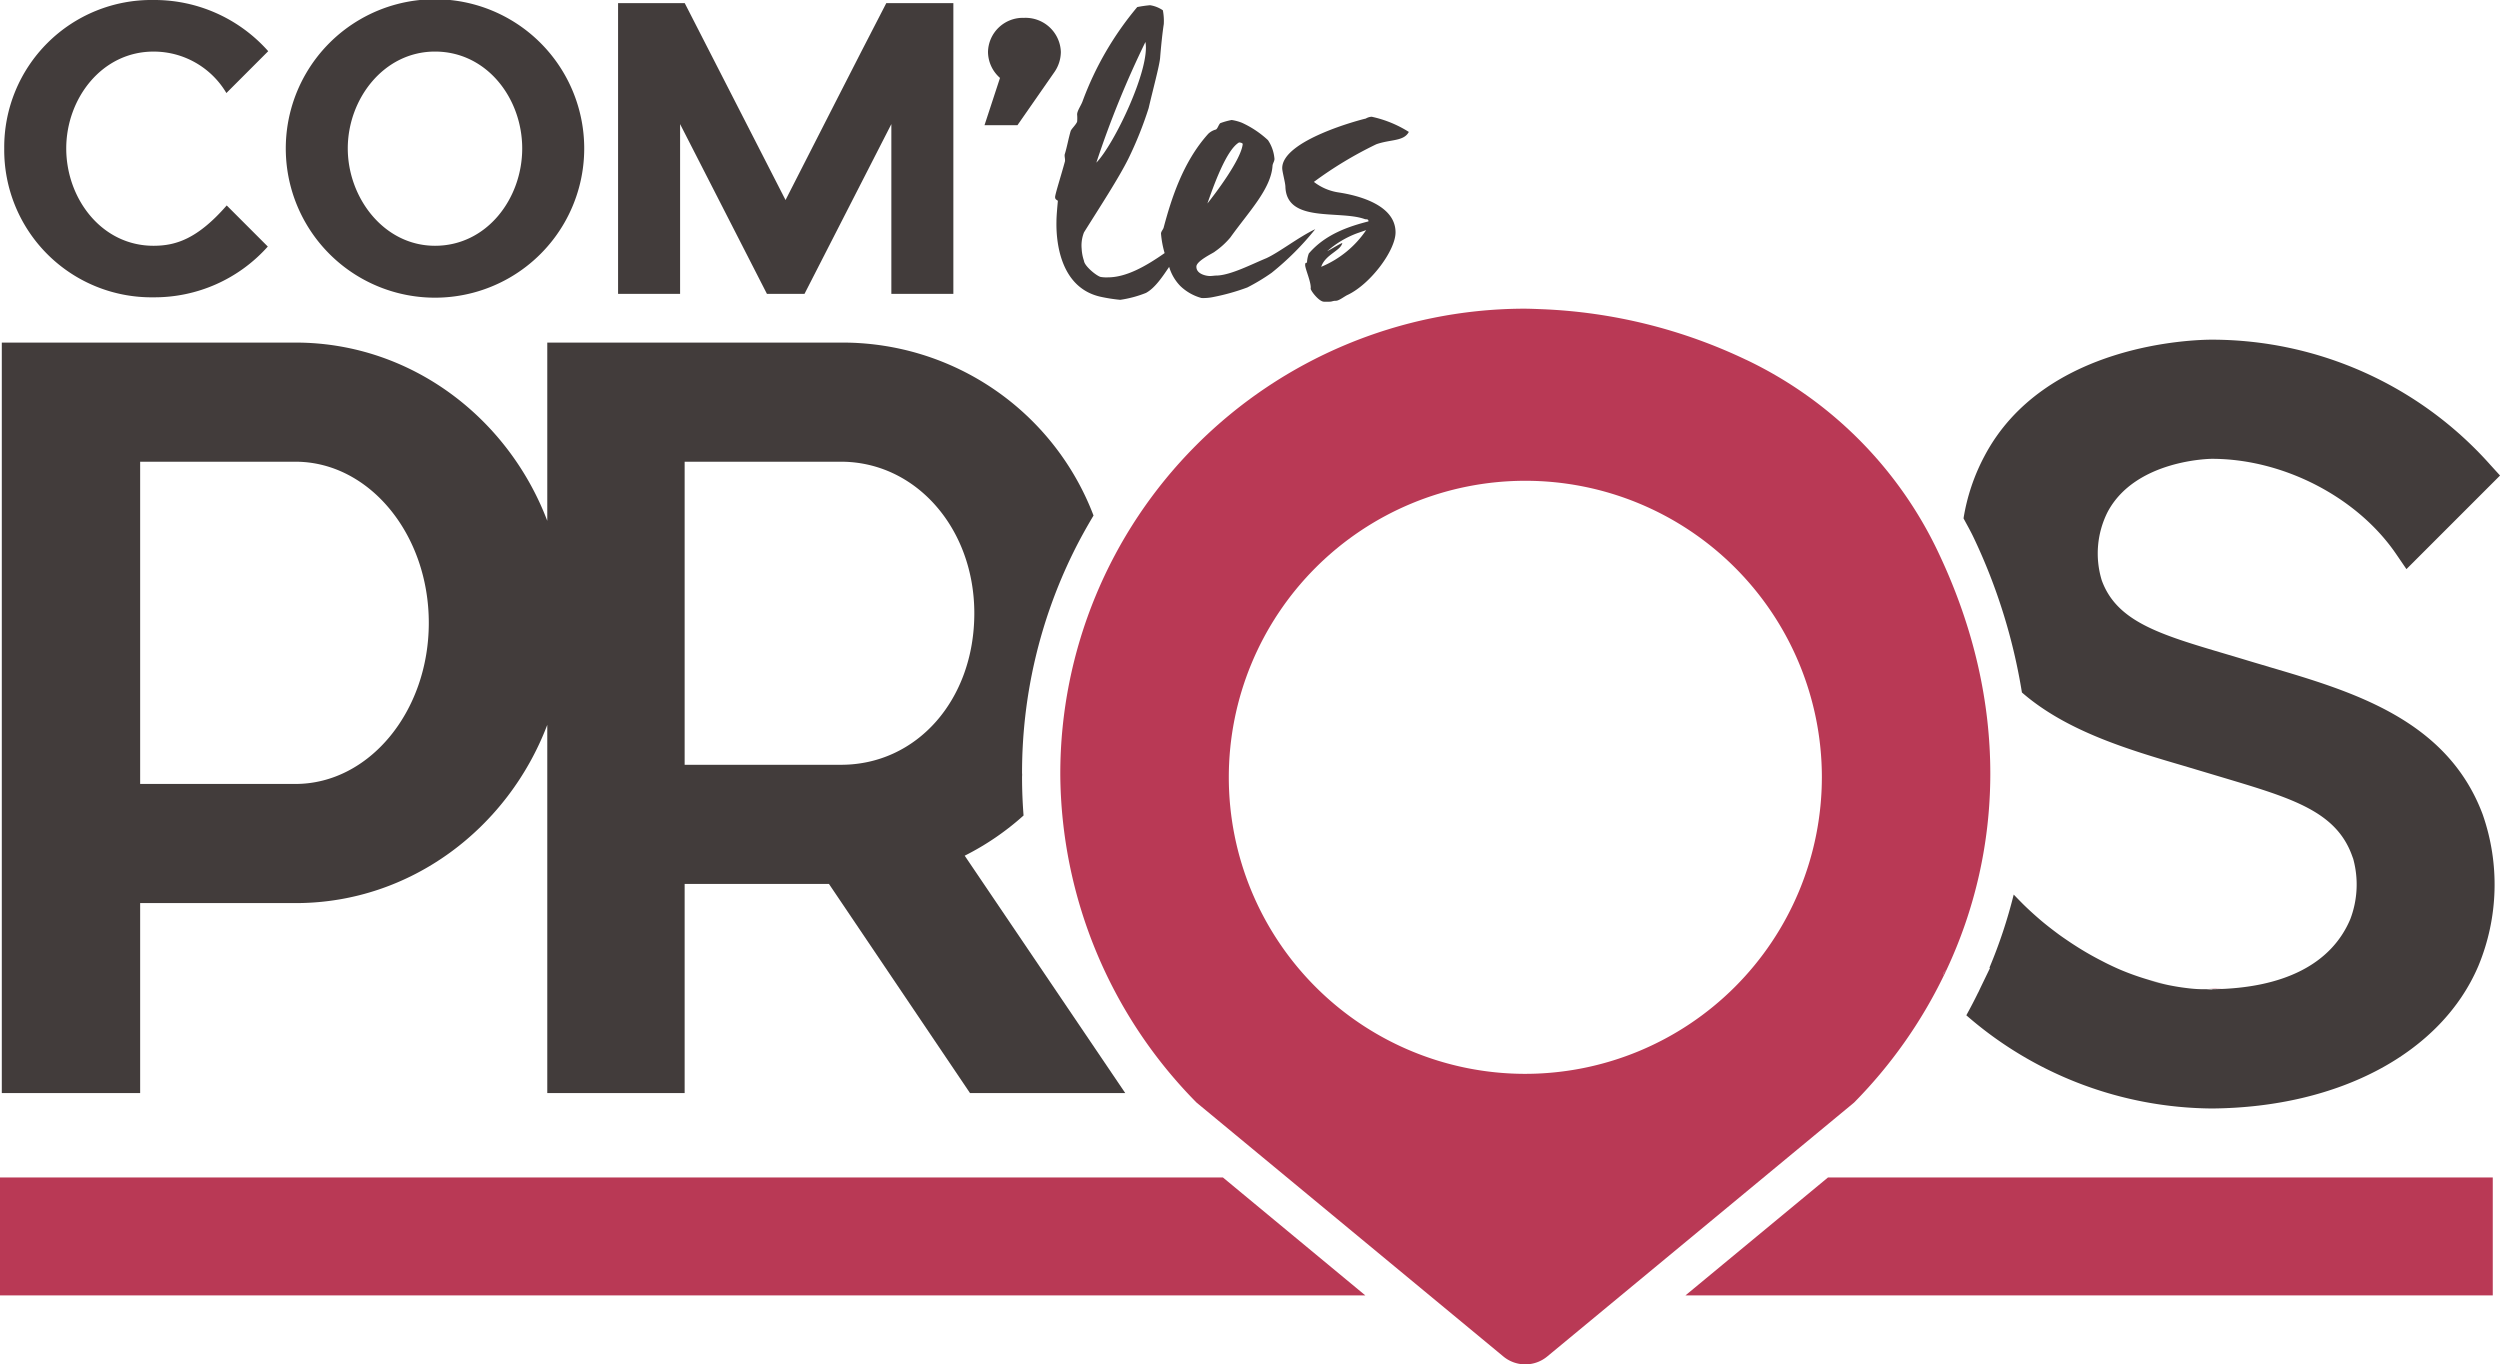
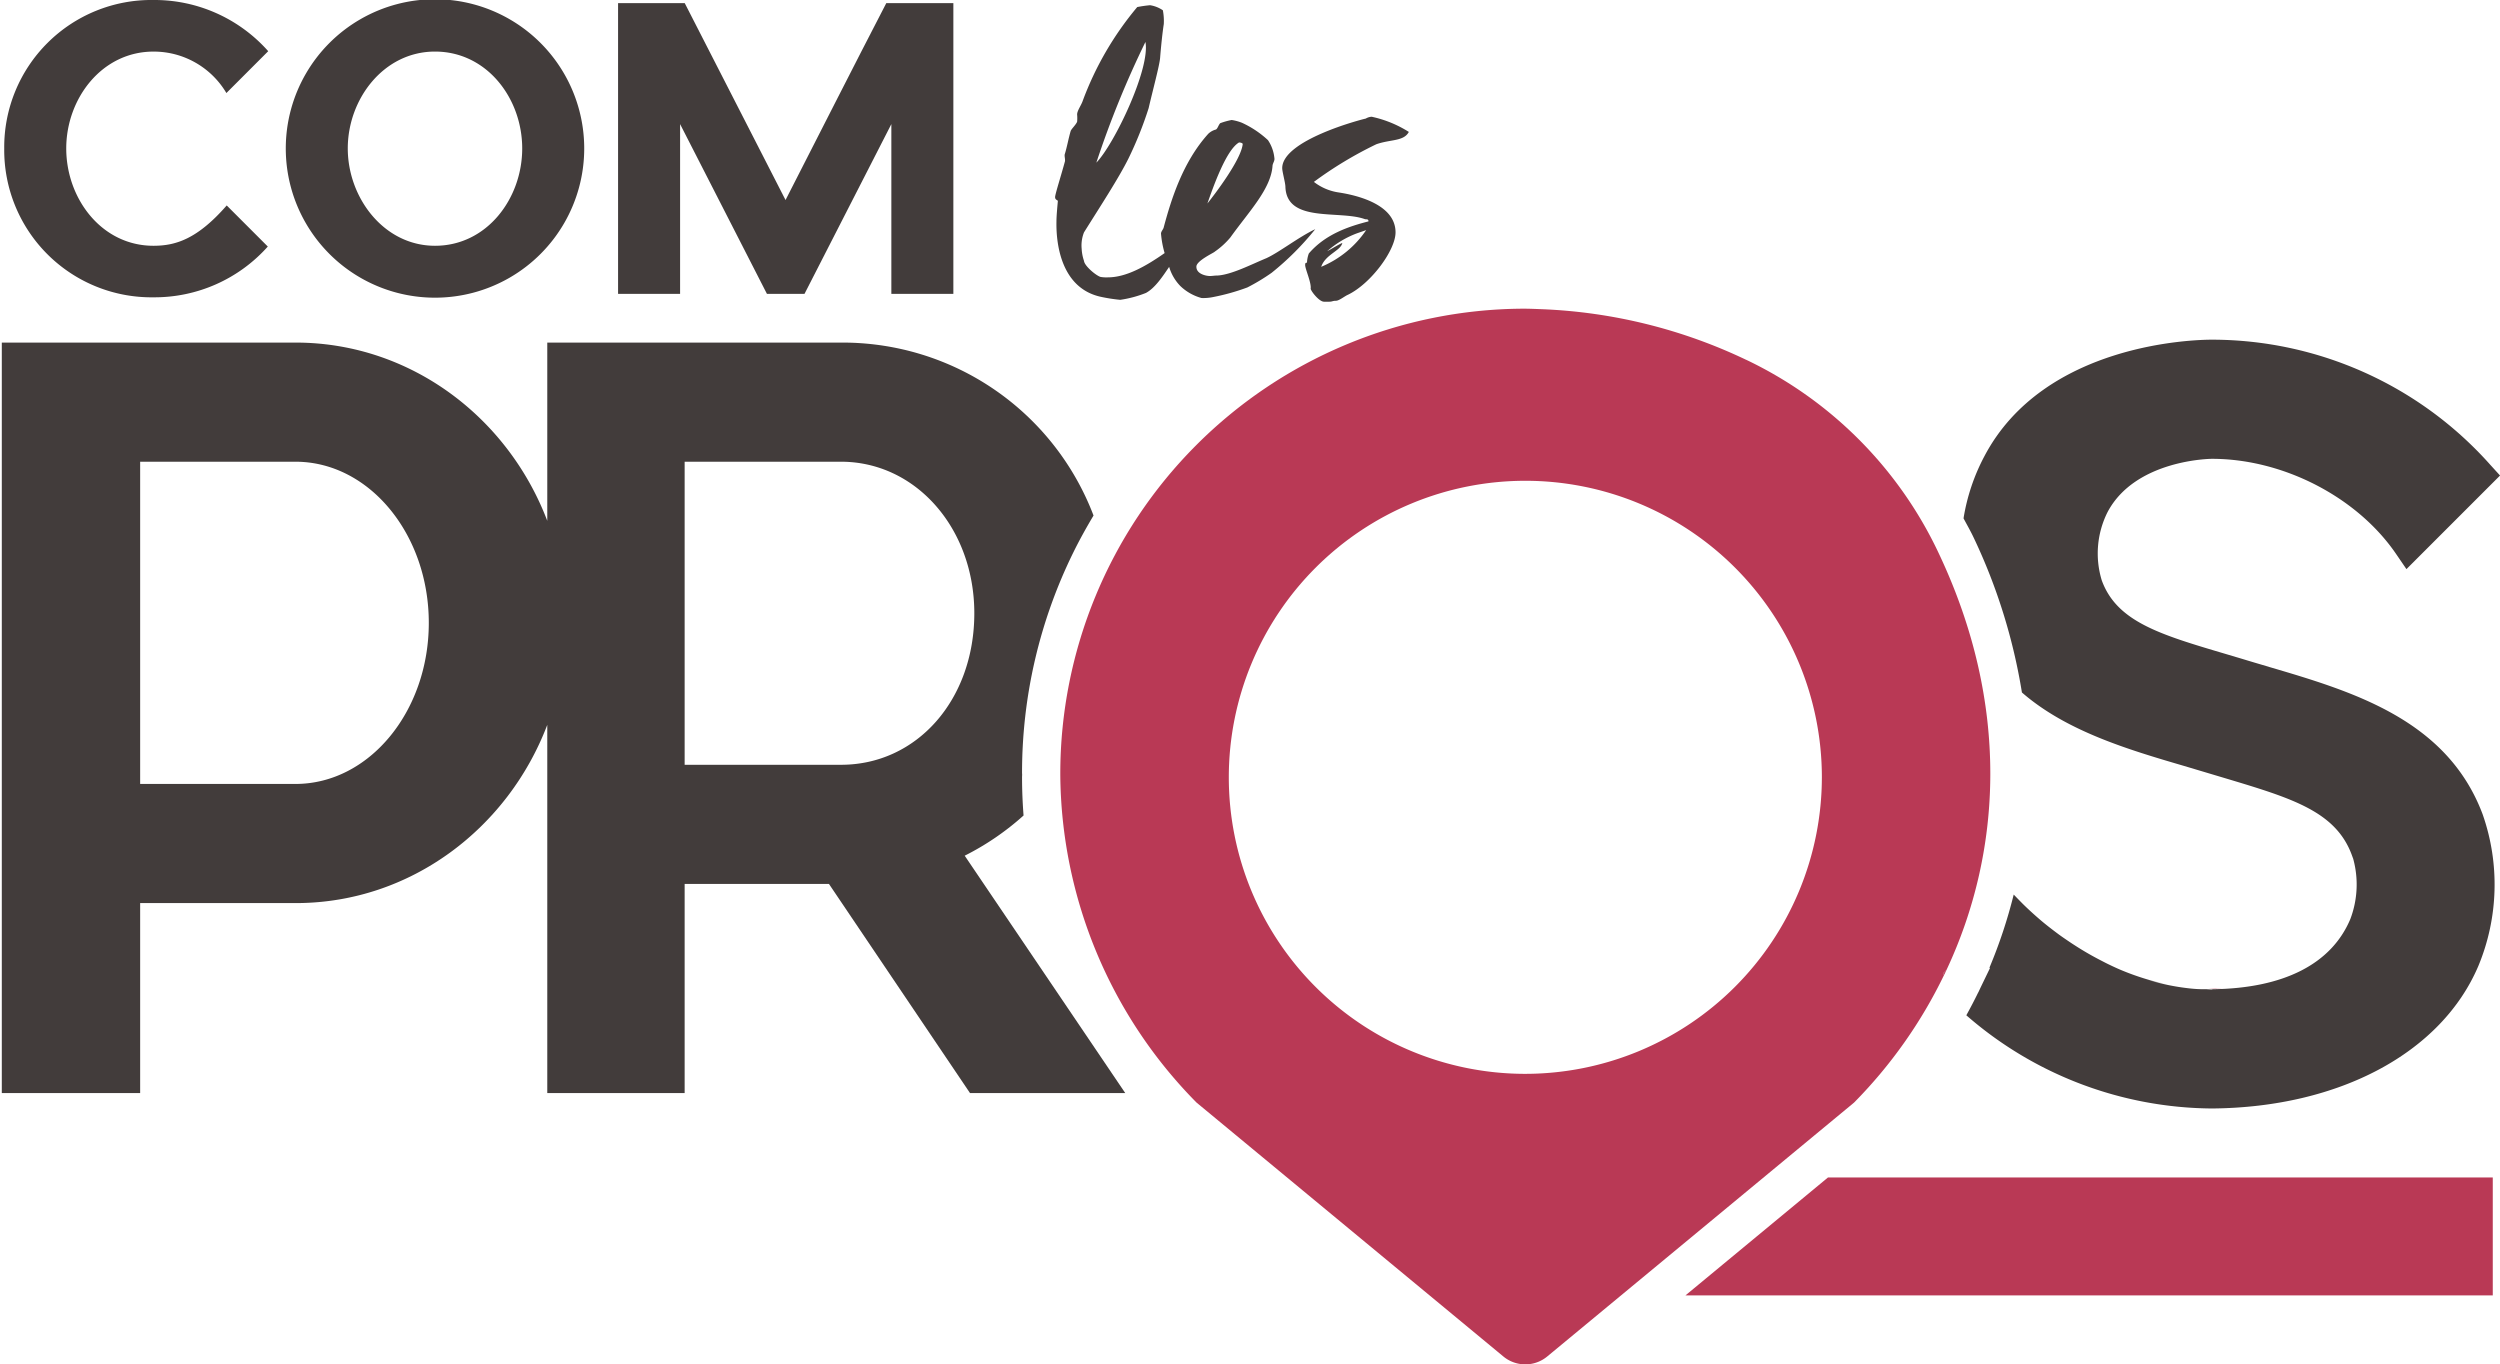
<svg xmlns="http://www.w3.org/2000/svg" width="331.73" height="181.046" viewBox="0 0 331.73 181.046">
  <defs>
    <clipPath id="clip-path">
      <rect id="Rectangle_25" data-name="Rectangle 25" width="331.73" height="181.046" fill="none" />
    </clipPath>
  </defs>
  <g id="Groupe_574" data-name="Groupe 574" transform="translate(-52 414)">
    <g id="Groupe_27" data-name="Groupe 27" transform="translate(52 -414)" clip-path="url(#clip-path)">
      <path id="Tracé_301" data-name="Tracé 301" d="M246.988,110.115l-.118-.006.118.006" transform="translate(47.3 21.097)" fill="#b93955" />
      <path id="Tracé_302" data-name="Tracé 302" d="M248.007,110.167c-.113-.008-.228-.018-.363-.031-.223-.008-.449-.008-.674-.021Z" transform="translate(47.319 21.098)" fill="#b93955" />
-       <path id="Tracé_303" data-name="Tracé 303" d="M247.84,110.159c.486.037.761.039.761.039Z" transform="translate(47.486 21.106)" fill="#b93955" />
      <path id="Tracé_304" data-name="Tracé 304" d="M216.521,108.666c.1-.216.207-.431.311-.647l-.472.472Z" transform="translate(41.454 20.696)" fill="#b93955" />
      <path id="Tracé_305" data-name="Tracé 305" d="M294.811,146.765V131.117H206.6l-18.911,15.648Z" transform="translate(35.96 25.122)" fill="#b93955" />
-       <path id="Tracé_306" data-name="Tracé 306" d="M0,131.117v15.648H181.164L162.27,131.117Z" transform="translate(0 25.122)" fill="#b93955" />
      <path id="Tracé_307" data-name="Tracé 307" d="M246.817,110.1l.064.008c.038,0,.077,0,.117,0l1.037.052a.32.32,0,0,1-.046,0c-.4-.012-.783-.035-1.171-.062" transform="translate(47.29 21.096)" fill="#b93955" />
-       <path id="Tracé_308" data-name="Tracé 308" d="M248.6,110.2l-.761-.039c.487.037.761.039.761.039" transform="translate(47.486 21.106)" fill="#b93955" />
      <path id="Tracé_309" data-name="Tracé 309" d="M247.848,110.16l.761.039c-.275,0-.536-.036-.81-.043l.049,0" transform="translate(47.478 21.106)" fill="#b93955" />
      <path id="Tracé_310" data-name="Tracé 310" d="M247.536,110.133c.118.013.216.02.315.029.272.007.534.043.808.043l-.013-.036-.031,0c-.357,0-.719-.024-1.078-.038" transform="translate(47.428 21.101)" fill="#b93955" />
      <path id="Tracé_311" data-name="Tracé 311" d="M247.055,110.119l-1.15-.058a17.18,17.18,0,0,0,2.238.113l-.97-.049c-.038,0-.077,0-.118-.006" transform="translate(47.115 21.088)" fill="#b93955" />
      <path id="Tracé_312" data-name="Tracé 312" d="M35.445,32.715a20.137,20.137,0,0,1-15.171,6.736A19.54,19.54,0,0,1,.472,19.7,19.53,19.53,0,0,1,20.274,0,20.181,20.181,0,0,1,35.5,6.792l-5.55,5.554a11.2,11.2,0,0,0-9.671-5.5C13.431,6.842,8.7,13.067,8.7,19.7s4.679,12.912,11.572,12.912c2.931,0,5.813-.875,9.722-5.351Z" transform="translate(0.09 0)" fill="#423c3b" />
      <path id="Tracé_313" data-name="Tracé 313" d="M71.424,19.7a19.8,19.8,0,0,1-39.6,0,19.8,19.8,0,0,1,39.6,0m-31.374,0c0,6.532,4.783,12.912,11.572,12.912,6.9,0,11.574-6.277,11.574-12.912S58.518,6.843,51.622,6.843c-6.789,0-11.572,6.273-11.572,12.857" transform="translate(6.097)" fill="#423c3b" />
      <path id="Tracé_314" data-name="Tracé 314" d="M113.316,38.924h-8.228V16.4L93.565,38.924H88.577L77.056,16.4V38.924h-8.23V.348h8.846L91.047,26.476c4.371-8.538,9-17.7,13.37-26.128h8.9Z" transform="translate(13.187 0.067)" fill="#423c3b" />
-       <path id="Tracé_315" data-name="Tracé 315" d="M118.94,9.136,114,16.236H109.63l2.057-6.277a4.648,4.648,0,0,1-1.593-3.445,4.626,4.626,0,0,1,4.784-4.525,4.684,4.684,0,0,1,4.884,4.525,4.763,4.763,0,0,1-.822,2.623" transform="translate(21.005 0.381)" fill="#423c3b" />
      <path id="Tracé_316" data-name="Tracé 316" d="M145.557,34.136c-2.067.853-4.627,2.194-6.514,2.314-.489,0-.61.062-1.034.062s-1.767-.243-1.767-1.217c-.061-.792,2.376-1.89,2.436-2.013a10.422,10.422,0,0,0,2.07-1.884c2.436-3.413,5.422-6.455,5.6-9.561.062-.366.306-.608.244-.976a5.188,5.188,0,0,0-.852-2.376,13.028,13.028,0,0,0-3.47-2.313,6.474,6.474,0,0,0-1.342-.362,9.116,9.116,0,0,0-1.523.424c-.243.244-.365.792-.608.852a2.291,2.291,0,0,0-.976.551c-3.407,3.775-4.931,8.767-5.9,12.36-.06.365-.427.61-.367.974a12.9,12.9,0,0,0,.472,2.5c-2.507,1.758-5.1,3.221-7.533,3.221a4.456,4.456,0,0,1-.978-.06c-.605-.185-2.129-1.462-2.189-2.132a5.843,5.843,0,0,1-.307-1.584,4.726,4.726,0,0,1,.307-2.191c2.129-3.41,4.565-7.122,5.9-9.8a49.248,49.248,0,0,0,2.683-6.7c.546-2.374,1.461-5.726,1.522-6.7.122-1.525.305-3.29.485-4.446a7.478,7.478,0,0,0-.123-1.826,4.122,4.122,0,0,0-1.7-.673,16.231,16.231,0,0,0-1.7.245,42.068,42.068,0,0,0-7.248,12.482c-.185.547-.73,1.277-.73,1.768a5.315,5.315,0,0,1,0,.974c-.185.425-.73.912-.853,1.218-.305,1.034-.485,2.129-.792,3.105-.061.305.123.73,0,1.036-.425,1.584-1.276,4.262-1.276,4.626,0,.428.363.366.363.549-.063.73-.184,1.949-.184,2.739-.06,3.288.794,8.769,5.786,9.928a21.5,21.5,0,0,0,2.679.423,14.981,14.981,0,0,0,3.408-.914c1.248-.668,2.3-2.314,3.081-3.46a6.117,6.117,0,0,0,1.491,2.549,6.537,6.537,0,0,0,2.8,1.584,6.276,6.276,0,0,0,1.522-.123A28.66,28.66,0,0,0,143,38.032a26.522,26.522,0,0,0,3.224-1.945,37.266,37.266,0,0,0,5.788-5.788c-2.191,1.038-4.75,3.045-6.457,3.836M129.479,5.458c.672,3.532-4.141,13.578-6.513,16.014a127.94,127.94,0,0,1,6.513-16.014m12.426,13.335s.366,0,.486.185c-.183,2.069-3.715,6.7-4.69,7.913.792-2.252,2.5-7.122,4.2-8.1" transform="translate(22.51 0.112)" fill="#423c3b" />
      <path id="Tracé_317" data-name="Tracé 317" d="M159.587,15.015A15.259,15.259,0,0,0,154.656,13a1.718,1.718,0,0,0-.789.244c-.609.123-11.084,2.86-11.084,6.576,0,.489.424,1.949.424,2.5.185,4.81,7.188,3.046,10.537,4.265.181.06.487-.062.487.3-2.62.671-5.724,1.7-7.918,4.262a3.967,3.967,0,0,0-.241,1.158c-.061.181-.244-.062-.244.366,0,.546.852,2.374.729,3.166.123.425,1.156,1.706,1.767,1.706h.729c.365,0,.427-.123.853-.123s1.156-.608,1.584-.792c3.045-1.461,6.331-5.907,6.331-8.283,0-3.713-5.116-4.931-7.551-5.3a7.012,7.012,0,0,1-3.284-1.4,51.439,51.439,0,0,1,8.279-4.993c1.886-.668,3.652-.366,4.321-1.642m-11.629,17.9c.549-1.646,2.619-2.133,2.8-3.167-.67.3-1.4.791-2.01,1.1a12.665,12.665,0,0,1,3.957-2.376l1.219-.425a13.422,13.422,0,0,1-5.968,4.872" transform="translate(27.357 2.491)" fill="#423c3b" />
      <path id="Tracé_318" data-name="Tracé 318" d="M241.6,109.688a29.831,29.831,0,0,0,3.677.5,30.138,30.138,0,0,1-3.677-.5" transform="translate(46.291 21.016)" fill="#423c3b" />
      <path id="Tracé_319" data-name="Tracé 319" d="M241.4,109.641c.08.015.155.041.235.056-.08-.015-.155-.041-.235-.056" transform="translate(46.253 21.007)" fill="#423c3b" />
      <path id="Tracé_320" data-name="Tracé 320" d="M259.145,81.227c-1.175-.343-2.345-.688-3.509-1.045l-2.2-.655c-8.7-2.574-14.445-4.274-16.442-9.764a12.223,12.223,0,0,1,.773-9.068c3.7-6.983,13.745-7.061,13.849-7.061,9.443,0,19.257,5.064,24.416,12.6l1.391,2.036,12.419-12.419-1.313-1.444a49.489,49.489,0,0,0-36.912-16.583c-2.258,0-22.276.435-30.19,15.453a26.557,26.557,0,0,0-2.775,8.255c.447.84.921,1.663,1.331,2.53A76.039,76.039,0,0,1,226.4,84.638c5.888,5.123,14.031,7.559,21.538,9.754l5.516,1.649c8.809,2.644,14.628,4.395,16.743,10.228l.141.387.006,0a12.914,12.914,0,0,1-.367,8.048c-2.513,5.978-8.86,9.2-18.329,9.312l.013.035s-.274,0-.759-.039l-.068,0a17.017,17.017,0,0,1-2.239-.112,29.732,29.732,0,0,1-5.474-1.13c.854.249,1.746.447,2.648.63-1.078-.222-2.145-.5-3.195-.831-1.082-.337-2.125-.722-3.132-1.148-.521-.222-1.057-.474-1.6-.736-.4-.194-.786-.4-1.175-.6-.931-.485-1.886-1.03-2.86-1.643-.366-.234-.727-.462-1.076-.7-.48-.322-.964-.651-1.454-1.008-.829-.617-1.638-1.237-2.347-1.84l-.011-.01c-.822-.7-1.561-1.375-2.209-2.005-.209-.2-.782-.785-1.4-1.426a66.115,66.115,0,0,1-3.216,9.695l.063.07-1.257,2.6-.287.614-.018.017c-.5,1.031-1.031,2.035-1.572,3.025a50.088,50.088,0,0,0,32.607,12.365c16.906-.138,30.453-7.4,35.348-18.939a28.178,28.178,0,0,0,.548-20.118c-4.737-12.582-17.295-16.283-28.379-19.549" transform="translate(41.893 7.248)" fill="#423c3b" />
      <path id="Tracé_321" data-name="Tracé 321" d="M135.579,95.355a66.153,66.153,0,0,1,6.824-29.4c.821-1.671,1.721-3.28,2.661-4.857A35.612,35.612,0,0,0,111.676,38.15H72.58V61.8C67.36,48.071,54.487,38.255,39.427,38.15H.2v99.584H18.558V112.524H39.44c15.05-.1,27.919-9.918,33.14-23.65v48.86H90.808V109.98h19.148l18.719,27.755h20.6l-21.306-31.5a35.572,35.572,0,0,0,7.81-5.334c-.13-1.686-.2-3.378-.2-5.079,0-.1.01-.2.01-.3v-.169Zm-96.41,1.36H18.558V53.957H39.169c9.756,0,17.69,9.592,17.69,21.381s-7.935,21.377-17.69,21.377m72.387-2.543H90.808V53.957h20.748c9.919,0,17.689,8.831,17.689,20.107,0,11.467-7.6,20.108-17.689,20.108" transform="translate(0.039 7.309)" fill="#423c3b" />
      <path id="Tracé_322" data-name="Tracé 322" d="M209.071,41.154a69.268,69.268,0,0,0-27.017-6.709c-.822-.029-1.648-.071-2.463-.071h-.1a61.708,61.708,0,0,0-61.42,61.7c0,.045,0,.088,0,.131a62.495,62.495,0,0,0,18.083,43.516l8.133,6.73.691.571,31.882,26.384a4.568,4.568,0,0,0,5.825,0l31.885-26.384.69-.571,8.134-6.73a63.175,63.175,0,0,0,11.955-16.949l-.162-.175.474-.472c7.442-15.857,8.4-35.343-1-55.234a53.739,53.739,0,0,0-25.59-25.741m-29.293,94.755a39.347,39.347,0,1,1,39.347-39.347,39.392,39.392,0,0,1-39.347,39.347" transform="translate(22.622 6.586)" fill="#b93955" />
    </g>
  </g>
</svg>